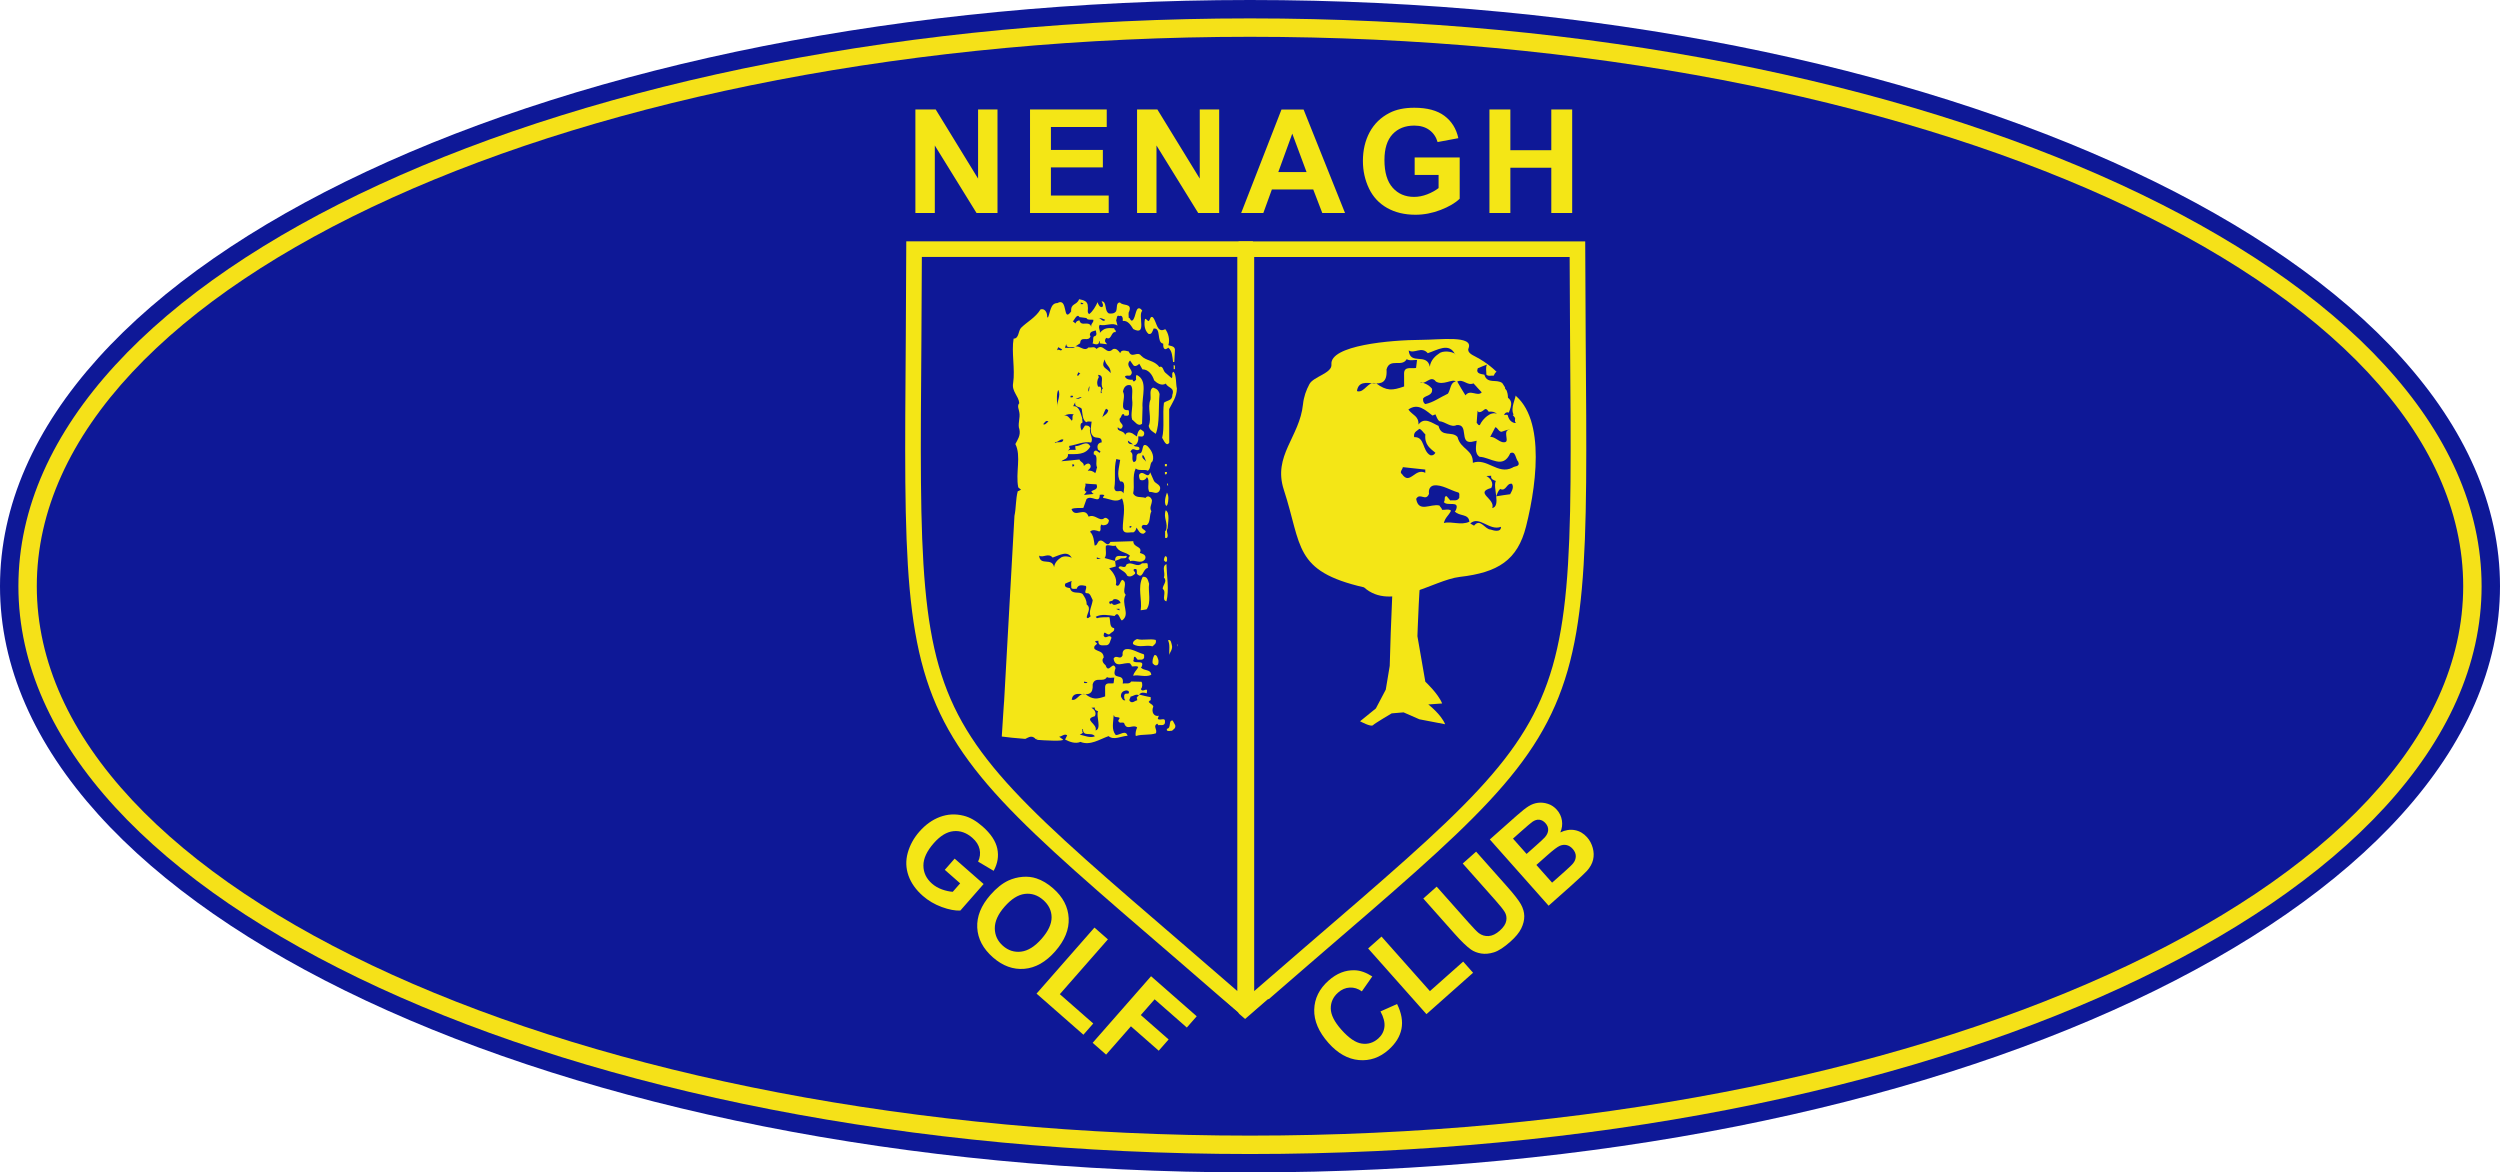
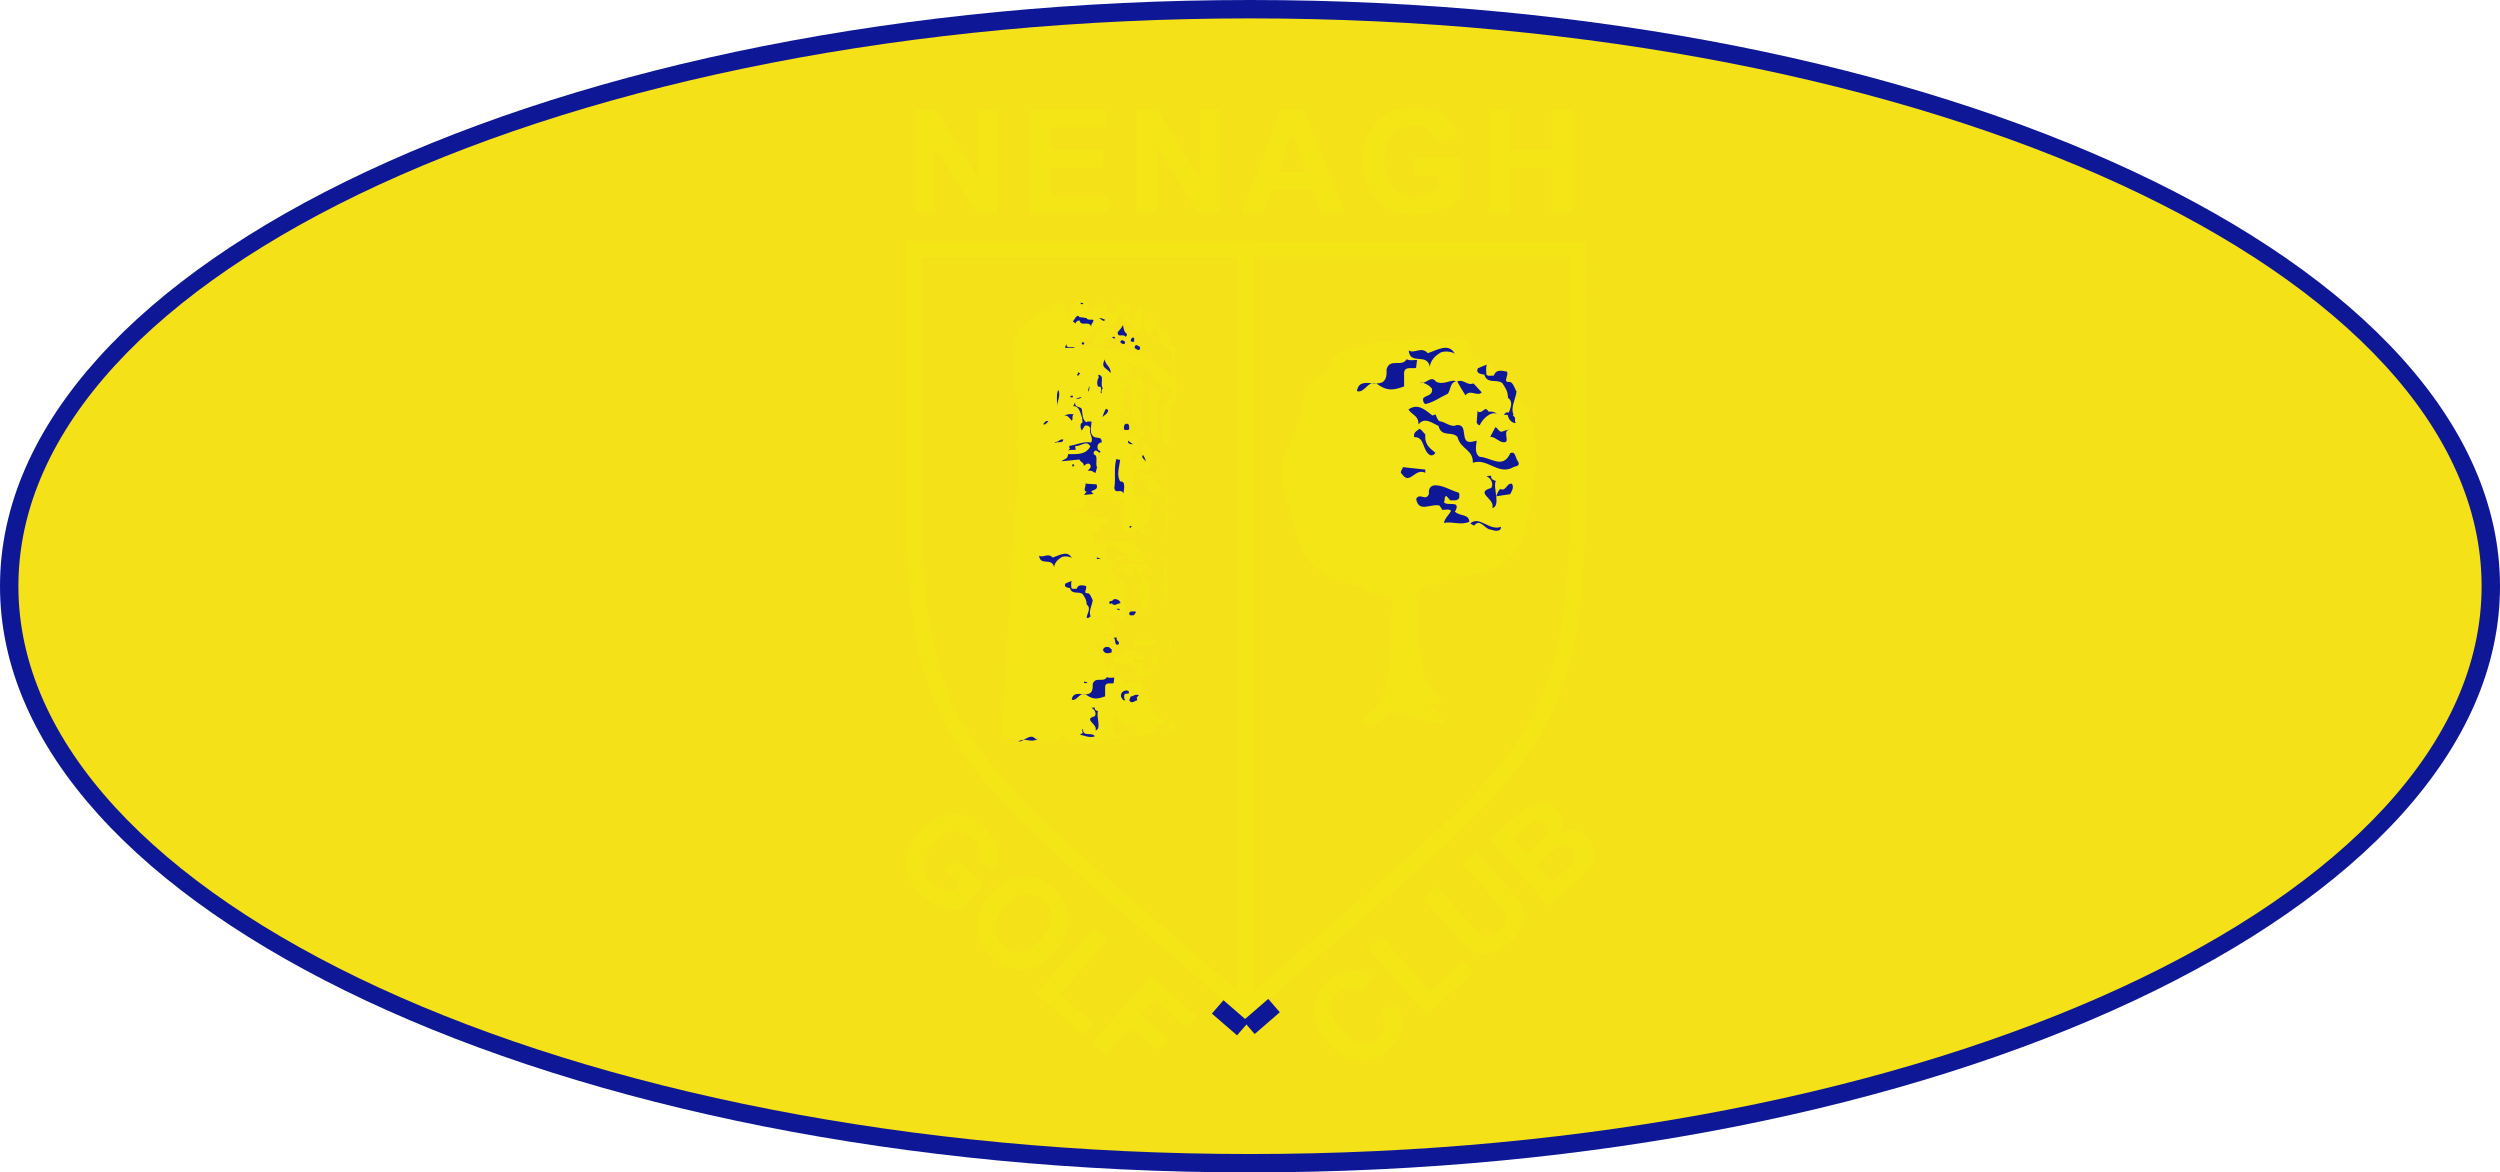
<svg xmlns="http://www.w3.org/2000/svg" version="1.1" id="Layer_1" x="0px" y="0px" width="539.054px" height="252.797px" viewBox="0 0 539.054 252.797" enable-background="new 0 0 539.054 252.797" xml:space="preserve">
  <path fill-rule="evenodd" clip-rule="evenodd" fill="#0E1897" d="M269.527,0C120.671,0,0,56.59,0,126.398  s120.671,126.398,269.527,126.398s269.527-56.59,269.527-126.398S418.383,0,269.527,0" />
  <path fill-rule="evenodd" clip-rule="evenodd" fill="#F5E118" d="M269.527,3.967c-146.665,0-265.56,54.815-265.56,122.432  c0,67.617,118.895,122.432,265.56,122.432s265.559-54.814,265.559-122.432C535.086,58.782,416.191,3.967,269.527,3.967" />
-   <path fill-rule="evenodd" clip-rule="evenodd" fill="#0E1897" d="M269.527,7.934C125.053,7.934,7.934,60.972,7.934,126.398  s117.119,118.465,261.593,118.465s261.592-53.038,261.592-118.465S414.001,7.934,269.527,7.934" />
  <path fill="none" stroke="#F4E616" stroke-width="3.369" stroke-miterlimit="22.926" d="M197.094,53.717h71.379  c0,54.55,0,109.101,0,163.65C190.485,149.514,196.817,163.879,197.094,53.717z" />
  <path fill="none" stroke="#F4E616" stroke-width="3.369" stroke-miterlimit="22.926" d="M340.125,53.731h-71.38  c0,54.55,0,109.101,0,163.65C346.733,149.528,340.401,163.894,340.125,53.731z" />
  <path fill-rule="evenodd" clip-rule="evenodd" fill="#F4E616" d="M234.557,66.152c0.118,0.507-0.24,1.294,0.302,1.565  c0.796-0.584,1.359-1.631,1.819-2.569c0.04,0.33,0.456,1.257,1.008,1.045c0.32-0.391-0.003-0.899-0.159-1.23  c1.236,0.061,0.509,2.046,1.58,2.629c0.619,0.052,1.172,0.037,1.543-0.484c0.294-0.653-0.058-1.905,0.843-1.892  c0.595,0.817,2.653,0.06,1.99,1.928c-0.256,0.325-0.087,0.917-0.111,1.375c0.399,0.004,0.312,0.833,0.839,0.555  c0.783-0.689,0.594-3.309,1.808-2.421c0.078,0.132,0.181,0.242,0.271,0.352c-1.014,0.99,1.125,5.544-1.932,3.947  c-0.556-0.835-1.139-1.89-2.271-1.749c0.075-0.568-0.082-1.334-0.725-1.058c-0.645-0.336-0.487,0.585-0.705,0.889  c0.104,0.395,0.209,0.79,0.3,1.185c-1.058-0.777-2.497,0.15-3.824-0.17c-0.436,0.544,0.185,1.252,0.007,1.733  c0.961-1.088,1.618-1.104,3.111-1.001c0.001,0.438,0.452,0.311,0.299,0.834c-1.005-0.207-0.856,1.854-1.991,1.232  c-0.244,0.217-0.346,0.501-0.268,0.831c0.129,0.198,0.272,0.375,0.414,0.551c-0.528-0.048-1.043-0.117-1.558-0.187  c0-0.175,0.024-0.46-0.169-0.506c0.081,1.032-0.95,0.696-1.414,0.495c0.32-0.459-0.097-1.605,0.561-1.556  c0.526-0.347,0.164-0.811,0.163-1.228c-0.501,0.171-1.3,0.163-1.296,1.021c0.052,0.067,0.104,0.133,0.155,0.2  c-0.406,1.426-2.15-0.216-2.247,1.544c-0.333,0.218-0.667,0.458-1.026,0.698c1.067-0.191,1.896,1.179,2.845,0.194  c0.76,0.137,1.145-0.322,1.726,0.34c1.5-1.46,2.039,1.525,3.552,0.022c0.668-0.215,1.134,0.291,1.548,0.884  c0.215-0.895,1.311-0.473,1.839-0.361c0.649,1.619,1.853-0.186,2.667,0.909c1.098,1.181,2.821,0.928,3.92,2.432  c0.796-0.367,0.825,0.806,1.264,1.198c0.477,0.413,0.929,0.804,1.406,1.217c0.359-0.324-0.17-1.106,0.395-1.386  c0.671,0.695,0.47,2.644,0.73,3.619c-0.046,1.841-0.957,3.013-1.672,4.426c0.007,2.429,0.014,4.836,0.021,7.244  c-0.64,1.004-1.197-0.574-1.533-1.049c0.546-2.089,0.049-5.125,0.389-7.559c0.603-0.523,1.838-0.396,1.809-1.696  c0.574-1.626-0.943-1.452-1.409-2.429c-0.898,0.564-1.93-0.109-2.511-0.696c-0.402-1.284-1.294-2.396-2.529-2.377  c-0.233-0.415-0.453-0.808-0.673-1.201c-0.385,0.348-1.04,0.825-1.415,0.126c-0.194-0.263-0.388-0.547-0.582-0.832  c-1.282,1.306,1.281,2.208,0.011,3.253c-0.386,0.065-0.824-0.133-1.119,0.195c0.298,0.721,1.199,0.722,1.7,0.701  c-0.051,0.131,0.065,0.24,0.13,0.327c0.245,0.131,0.373-0.196,0.578-0.327c0.012-0.371-0.106-0.786,0.125-1.047  c2.525,1.18,1.07,4.622,1.271,7.062c-0.035,1.155-0.07,2.31-0.104,3.465c-0.898,0.748-1.558-0.535-2.124-0.859  c-0.416-1.198,0.222-2.773-0.015-4.344c-0.093-1.025,0.275-2.467-0.293-3.078c-0.94-0.284-1.542,0.416-1.681,1.377  c0.79,1.332-1.091,4.158,1.146,3.974c0.245,0.173,0.079,0.589,0.157,0.873c-0.178,0.547-0.655,0.244-1.014,0.333  c0.05-0.153-0.053-0.24-0.117-0.327c-0.553-0.15-0.435,0.636-0.846,0.879c-0.369,1.118,1.264,1.238,0.304,2.229  c-0.295,0.09-0.553-0.04-0.734-0.323c-0.305,1.075,1.352,0.603,1.561,1.694c0.319-0.702,1.014-0.599,1.542-0.362  c0.322,0.237,0.67,0.453,1.005,0.689c0.088-0.589,0.266-1.333,0.817-1.555c0.31,0.346,0.94,0.363,0.711,1.193  c-0.255,0.655-0.86,0.225-1.258,0.359c0.169,0.74-0.174,1.877-0.983,1.929c0.349,0.499,1.298-0.057,1.275,0.815  c-0.782,0.707-1.365-0.727-1.965,0.545c0.876,0.47,0.057,1.506,0.702,2.24c1.143-0.277,0.085-1.529,1.112-1.89  c1.208,0.226,0.377-2.62,1.833-1.589c0.645,0.625,1.6,1.897,1.141,3.273c-0.692,0.488-0.291,1.505-1.009,2.059  c-0.798-0.402-1.927,0.137-2.636-0.485c-0.804,1.692-0.167,3.69-0.547,5.355c0.492,1.104,1.788,0.664,2.649,0.996  c0.46-0.64,1.181-0.262,1.401,0.495c-0.01,0.979-0.637,1.559-0.121,2.374c-0.485,0.903-0.159,2.354-0.966,2.961  c-0.398,0.118-0.9-0.283-1.129,0.375c0.002,0.807,1.621,0.767,0.429,1.494c-0.796,0.129-1.119-0.67-1.545-1.313  c-0.089,0.438-0.306,0.902-0.69,1.043c-0.81-0.111-2.091,0.489-2.263-0.796c-0.045-1.989,0.729-4.563-0.177-6.535  c-1.32,1.054-2.659,0.051-4.06-0.097c-0.104-0.261,0.153-0.376,0.268-0.51c-0.258-0.346-0.694-0.14-1.003-0.179  c0.008,2.151-1.773-0.055-2.848,0.933c-0.229,0.643-0.458,1.285-0.687,1.906c-0.834,0.084-1.798-0.095-2.555,0.252  c0.753,2.101,2.849-0.698,3.692,1.639c1.346-0.646,2.29,1.046,3.264,0.409c0.371-0.359,0.847-0.041,1.118,0.348  c-0.036,0.614-0.33,0.95-0.831,1.05c-0.244-0.016-0.564,0.189-0.694-0.137c-0.615,0.344,0.043,1.271-0.559,1.527  c-0.579-0.227-1.492-0.534-1.99,0.05c0.799,0.771,0.855,2.088,0.987,2.964c0.642,0.07,0.574-0.938,1.139-1.041  c0.885-0.309,1.521,1.691,2.273,0.269c1.644-0.044,3.299-0.088,4.93-0.153c0.005,1.462,2.057,0.991,1.42,2.535  c0.553,0.18,1.503,0.414,1.121,1.34c-0.933,1.205-2.079,0.018-3.246,0.446c-0.001-0.48-0.45-0.271-0.272-0.844  c0.089-0.111,0.179-0.224,0.269-0.335c-0.966-0.934-2.454-0.607-3.088-2.188c-0.795,0.263-1.645-0.35-2.118,0.058  c-0.125,0.903,0.239,1.967-0.272,2.618c0.745,0.197,1.503,0.416,2.261,0.634c-0.096-1.705,1.486-0.832,2.255-1.095  c0.128-0.069,0.193,0.038,0.283,0.123c-0.216,0.706-1.129,0.143-1.564,0.593c-0.333,0.119-0.654,0.26-0.974,0.379  c0.053,0.393,0.105,0.785,0.146,1.178c-0.475,0.146-0.949,0.293-1.423,0.395c0.773,0.787,1.817,2.154,1.438,3.59  c0.824,0.738,0.882-0.904,1.395-1.098c1.324,0.568-0.184,2.325,0.73,3.233c-1.123,1.921,1.13,4.261-0.815,5.54  c-0.488-0.199-0.7-2.182-1.581-0.966c-1.245-0.17-2.785-0.504-4.065,0.16c0.077,0.129,0.18,0.235,0.271,0.319  c0.794-0.295,1.808-0.16,2.667-0.237c0.298,0.821-0.082,2.217,1.022,2.368c0.182,0.781-0.562,0.812-0.855,1.22  c-0.677,0.62-1.337-1.129-1.396,0.432c0.478,0.9,1.19-0.511,1.694,0.432c-0.331,0.628-0.29,1.415-1.007,1.601  c-0.68-0.036-1.947,0.394-1.812-0.974c-0.243,0.098-0.564-0.086-0.73,0.229c0.142,0.125,0.283,0.229,0.438,0.354  c-0.165,0.424-0.819,0.453-0.56,1.189c0.682,0.606,1.912,0.418,1.994,1.841c-0.639,0.688,0.031,1.381,0.417,1.713  c0.635,1.965,1.559-1.169,2.129,0.577c-1.065,3.011,1.989,0.714,1.55,3.359c0.602-0.185,1.41,0.212,1.831-0.465  c0.743,0.027,1.486,0.033,2.229,0.061c0.22,0.403,0.222,1.188-0.148,1.556c0.375,0.983,1.638-0.782,1.271,0.936  c-0.641-0.162-1.116-0.312-1.665,0.263c0.77,0.177,1.578,0.417,2.513,0.563c0,0.217,0.001,0.456,0.002,0.674  c-0.218-0.054-0.294,0.233-0.447,0.351c0.373,0.48,0.757,0.416,1.015,0.989c-0.534,1.227,0.174,2.274,1.223,1.997  c-0.166,0.184-0.191,0.446-0.267,0.668c0.59,0.53,1.752-0.623,1.539,0.932c-0.28,0.667-0.947,0.294-1.369,0.449  c-0.103-0.103-0.206-0.228-0.308-0.352c-0.959,0.621,0.055,1.084-0.25,2.08c-1.355,0.474-2.958,0.135-4.339,0.588  c-0.181-0.513,0.047-1.312,0.275-1.85c-0.924-0.774-2.238,0.81-2.795-0.906c-0.283-0.355-0.845,0.093-1.115-0.265  c-0.385-0.283,0.075-0.572,0.151-0.861c-0.347-0.265-0.794-0.108-1.141-0.308c0.025-0.133-0.09-0.214-0.155-0.319  c-0.058,1.559-0.552,3.099,0.451,4.31c0.858,0.036,2.147-1.221,2.549,0.154c-1.357,0.037-2.954,1.053-4.097,0.07  c-1.957,0.688-3.975,2.107-6.065,1.244c-1.074,0.463-2.266,0.027-3.319-0.505c0.14-0.273,0.292-0.592,0.457-0.91  c-0.578-0.43-1.139,0.244-1.727,0.302c0.295,0.226,0.578,0.43,0.861,0.634c-0.202,0.719-12.815-0.548-13.238-0.677  c0,0,0.681-10.821,0.443-6.525l2.29-41.061c0.365-1.634,0.252-3.591,0.707-5.291c0.244-0.093,0.462-0.208,0.718-0.346  c-0.219-0.152-0.4-0.327-0.606-0.501c-0.619-3.129,0.688-6.774-0.623-9.341c0.483-0.939,1.173-1.857,0.871-3.19  c-0.429-0.976,0.232-2.515-0.017-3.648c-0.028-0.467-0.56-1.4-0.01-1.98c-0.149-1.602-1.671-2.513-1.32-4.361  c0.449-2.983-0.393-6.617,0.096-9.554c1.171,0.009,0.97-1.594,1.585-2.3c1.281-1.299,3.118-2.189,4.217-3.994  c0.9-0.298,1.471,0.639,1.437,1.59c0.051,0.067,0.104,0.134,0.155,0.202c0.536-1.145,0.527-3.159,2.034-3.16  c2.403-1.357,1.075,4.41,2.982,1.805c-0.111-1.854,1.205-1.262,1.714-2.643C233.508,64.707,234.603,64.833,234.557,66.152" />
  <path fill-rule="evenodd" clip-rule="evenodd" fill="#0E1897" d="M233.575,65.413c0.014,0.154-0.076,0.175-0.192,0.173  c-0.116-0.001-0.257-0.025-0.348-0.004c0-0.066,0-0.11,0-0.176c0-0.066-0.001-0.11-0.001-0.176c0.09,0.023,0.184,0.059,0.271,0.092  C233.398,65.356,233.485,65.389,233.575,65.413" />
  <path fill-rule="evenodd" clip-rule="evenodd" fill="#0E1897" d="M234.321,68.59c0,0.044,0,0.088,0,0.132  c0.194,0.156,0.439,0.192,0.683,0.206c0.258,0.014,0.515-0.016,0.734,0.008c0.079,0.331-0.084,0.541-0.229,0.745  c-0.15,0.211-0.282,0.437-0.19,0.812c-0.261-0.772-0.802-0.745-1.329-0.717c-0.528,0.027-1.042,0.077-1.239-0.696  c-0.334,0.041-0.771,0.212-0.834,0.674c-0.207-0.156-0.4-0.335-0.594-0.491c0.09,0.023,0.32-0.438,0.589-0.787  c0.269-0.35,0.577-0.588,0.836-0.101c0.271,0.025,0.529,0.062,0.786,0.098C233.807,68.508,234.063,68.543,234.321,68.59" />
  <path fill-rule="evenodd" clip-rule="evenodd" fill="#F4E616" d="M251.259,70.975c0.323,0.394,0.576,0.962,0.712,1.569  c0.137,0.61,0.158,1.281-0.046,1.887c0.542,0.221,1.571,0.163,1.406,1.245c-0.036,0.802-0.085,1.603-0.122,2.383  c-0.103,0-0.18-0.001-0.27-0.001c-0.079-0.629-0.138-1.212-0.262-1.735c-0.124-0.519-0.337-0.978-0.75-1.349  c-0.257,0.128-0.642,0.56-0.952,0.124c-0.181-0.218-0.157-0.674-0.158-1c-0.76-0.114-0.846-0.982-0.958-1.81  c-0.111-0.826-0.249-1.566-1.111-1.445c-0.255,0.585-0.408,1.367-1.116,1.143c-0.426-0.374-0.68-0.897-0.79-1.466  c-0.113-0.587-0.081-1.221,0.059-1.785c0.284,0.046,0.478,0.375,0.723,0.509c0.463-0.191,0.306-1.172,0.95-0.838  c0.478,0.549,0.678,1.448,1.011,2.076C249.899,71.076,250.333,71.444,251.259,70.975" />
  <path fill-rule="evenodd" clip-rule="evenodd" fill="#0E1897" d="M238.314,68.964c-0.218,0.326-0.482,0.225-0.734,0.036  c-0.252-0.189-0.491-0.444-0.684-0.381c0.244-0.063,0.486-0.028,0.721,0.052C237.847,68.75,238.082,68.874,238.314,68.964" />
  <path fill-rule="evenodd" clip-rule="evenodd" fill="#0E1897" d="M242.959,71.965c0.117,0.307-0.101,0.501-0.268,0.697  c-0.194-0.438-0.632-0.355-1.031-0.336c-0.399,0.018-0.708-0.05-0.646-0.728c0.231-0.261,0.458-0.502,0.641-0.738  c0.189-0.242,0.346-0.5,0.474-0.782c0.091,0.372,0.141,0.746,0.235,1.051C242.465,71.459,242.636,71.744,242.959,71.965" />
  <path fill-rule="evenodd" clip-rule="evenodd" fill="#0E1897" d="M240.426,72.841c0,0.043,0,0.087,0,0.131  c-0.103,0-0.242,0.01-0.36-0.024c-0.114-0.033-0.207-0.111-0.194-0.308c0.09,0.022,0.206,0.001,0.309,0.002  C240.297,72.643,240.387,72.665,240.426,72.841" />
  <path fill-rule="evenodd" clip-rule="evenodd" fill="#0E1897" d="M244.548,73.681c-0.116-0.023-0.244,0.01-0.373,0.019  c-0.143,0.01-0.257-0.024-0.335-0.177c-0.04-0.219,0.032-0.442,0.178-0.588c0.136-0.136,0.347-0.194,0.527-0.083  c0,0.131,0.001,0.262,0.001,0.415C244.547,73.397,244.547,73.528,244.548,73.681" />
  <path fill-rule="evenodd" clip-rule="evenodd" fill="#0E1897" d="M242.567,74.016c-0.167,0.217-0.332,0.209-0.515,0.127  c-0.165-0.074-0.335-0.199-0.464-0.288c-0.052-0.197,0.064-0.369,0.23-0.458c0.155-0.083,0.36-0.063,0.477,0.135  c0.116-0.043,0.195,0.023,0.245,0.133C242.58,73.753,242.592,73.907,242.567,74.016" />
  <path fill-rule="evenodd" clip-rule="evenodd" fill="#0E1897" d="M233.789,73.975c0,0.11-0.012,0.176-0.051,0.22  c-0.039,0.043-0.077,0.087-0.115,0.109c-0.116,0.065-0.184,0.013-0.245-0.068c-0.056-0.075-0.104-0.199-0.168-0.266  c0.051-0.11,0.153-0.175,0.27-0.174C233.595,73.798,233.711,73.864,233.789,73.975" />
  <path fill-rule="evenodd" clip-rule="evenodd" fill="#0E1897" d="M231.772,74.864c-0.321,0.152-0.682,0.172-1.042,0.17  c-0.36-0.002-0.734-0.049-1.107-0.051c0.051-0.132,0.098-0.261,0.14-0.396c0.047-0.151,0.089-0.286,0.14-0.418  c0.041,0.618,0.415,0.72,0.827,0.711C231.141,74.871,231.591,74.753,231.772,74.864" />
  <path fill-rule="evenodd" clip-rule="evenodd" fill="#0E1897" d="M245.687,75.434c-0.219,0.064-0.399,0.02-0.554-0.069  c-0.155-0.088-0.297-0.22-0.452-0.308c-0.013-0.174-0.01-0.31,0.038-0.415c0.042-0.092,0.128-0.173,0.256-0.26  c0.181,0.088,0.492,0.175,0.683,0.31C245.841,74.821,245.93,75.043,245.687,75.434" />
-   <path fill-rule="evenodd" clip-rule="evenodd" fill="#0E1897" d="M229.033,75.354c-0.192,0.264-0.363,0.207-0.54,0.129  c-0.184-0.08-0.361-0.157-0.592,0.063c0.038-0.11,0.083-0.224,0.127-0.331c0.057-0.136,0.102-0.242,0.153-0.353  c0.142,0.089,0.284,0.157,0.426,0.246C228.749,75.198,228.891,75.288,229.033,75.354" />
  <path fill-rule="evenodd" clip-rule="evenodd" fill="#0E1897" d="M239.488,80.457c-0.465-0.615-1.014-0.885-1.342-1.231  c-0.318-0.335-0.402-0.769,0.045-1.732c0.118,0.681,0.441,1.055,0.739,1.428S239.486,79.69,239.488,80.457" />
  <path fill-rule="evenodd" clip-rule="evenodd" fill="#F4E616" d="M253.341,79.099c0,0.086,0,0.152,0,0.238  c0,0.086,0.001,0.173,0.001,0.26c-0.052,0-0.09,0-0.142-0.001c-0.051,0-0.103,0-0.129,0c0-0.152,0-0.282-0.001-0.434  s-0.001-0.282-0.001-0.433c0.064-0.022,0.145,0.007,0.206,0.087C253.333,78.89,253.38,78.99,253.341,79.099" />
  <path fill-rule="evenodd" clip-rule="evenodd" fill="#0E1897" d="M236.912,79.419c-0.064,0.088-0.133,0.16-0.192,0.241  c-0.069,0.095-0.141,0.154-0.218,0.241c0.077-0.087,0.149-0.146,0.218-0.241C236.778,79.579,236.848,79.507,236.912,79.419" />
  <path fill-rule="evenodd" clip-rule="evenodd" fill="#0E1897" d="M232.953,80.597c-0.206,0-0.265,0.134-0.333,0.263  c-0.059,0.113-0.153,0.198-0.398,0.088c0.064-0.11,0.106-0.224,0.153-0.353c0.042-0.114,0.102-0.22,0.153-0.33  c0.064,0.044,0.145,0.106,0.207,0.154C232.814,80.483,232.876,80.531,232.953,80.597" />
  <path fill-rule="evenodd" clip-rule="evenodd" fill="#0E1897" d="M237.802,83.744c-0.256,0.22-0.345,0.527-0.292,0.878  c0.039,0.043,0.091,0.087,0.142,0.131c-0.103,0-0.206,0-0.296,0c-0.052-0.286,0.022-0.505,0.062-0.725  c0.036-0.198,0.037-0.395-0.183-0.658c-0.155,0-0.309,0-0.463,0c-0.156-0.351-0.215-0.68-0.184-1.032  c0.031-0.351,0.139-0.681,0.343-1.031c-0.052-0.154-0.117-0.33-0.168-0.483c0.797,0.045,0.876,0.55,0.84,1.121  C237.566,82.537,237.428,83.261,237.802,83.744" />
  <path fill-rule="evenodd" clip-rule="evenodd" fill="#0E1897" d="M230.961,81.145c0.103,0,0.193,0,0.283,0c0.09,0,0.18,0,0.283,0  c-0.103,0-0.193,0-0.283,0C231.154,81.145,231.064,81.145,230.961,81.145" />
  <path fill-rule="evenodd" clip-rule="evenodd" fill="#0E1897" d="M240.192,82.866c0.026,0.197,0.047,0.395,0.066,0.591  c0.02,0.198,0.053,0.416,0.08,0.613c-0.026-0.197-0.06-0.415-0.08-0.613C240.239,83.261,240.218,83.063,240.192,82.866" />
  <path fill-rule="evenodd" clip-rule="evenodd" fill="#0E1897" d="M234.795,84.427c-0.142-0.088-0.162-0.309-0.118-0.55  c0.044-0.243,0.152-0.483,0.268-0.638c-0.025,0.198-0.05,0.396-0.075,0.594S234.82,84.229,234.795,84.427" />
  <path fill-rule="evenodd" clip-rule="evenodd" fill="#F4E616" d="M250.026,84.954c-0.137,1.412-0.12,3.02-0.18,4.542  c-0.06,1.521-0.184,2.957-0.644,4.047c-0.322-0.258-0.644-0.43-0.915-0.667c-0.271-0.237-0.49-0.519-0.607-1.04  c0.383-0.895,0.29-1.852,0.197-2.831s-0.186-1.958,0.197-2.852c0.062-0.457-0.022-1.001-0.005-1.479  c0.018-0.5,0.139-0.914,0.55-1.11c0.334,0.13,0.638,0.229,0.876,0.434C249.736,84.206,249.909,84.498,250.026,84.954" />
  <path fill-rule="evenodd" clip-rule="evenodd" fill="#0E1897" d="M227.954,87.794c0.038-0.111-0.042-0.862-0.059-1.68  c-0.016-0.818,0.032-1.68,0.326-2.034c0.273,0.663,0.191,1.261,0.046,1.856C228.122,86.535,227.912,87.131,227.954,87.794" />
  <path fill-rule="evenodd" clip-rule="evenodd" fill="#0E1897" d="M231.391,85.488c-0.051,0.133-0.139,0.188-0.243,0.199  c-0.115,0.012-0.232-0.021-0.322-0.021c0-0.044,0-0.11,0-0.154c0-0.066,0-0.11-0.001-0.154c0.09,0,0.205-0.033,0.322-0.045  C231.248,85.302,231.339,85.356,231.391,85.488" />
  <path fill-rule="evenodd" clip-rule="evenodd" fill="#0E1897" d="M233.244,85.683c-0.141,0.044-0.359,0.179-0.59,0.266  c-0.244,0.091-0.488,0.111-0.683-0.108c0.245,0.109,0.446,0.012,0.643-0.09C232.802,85.653,232.999,85.574,233.244,85.683" />
  <path fill-rule="evenodd" clip-rule="evenodd" fill="#0E1897" d="M233.241,88.149c0.197,1.012,0.086,2.399,1.002,2.9  c0.269-0.287,0.745-0.114,1.131-0.139c-0.086,0.945-0.467,2.399,0.282,3.097c0.556,0.72,1.992-0.126,1.882,1.388  c-0.501,0.027-1.091,0.428-0.843,1.392c0.066,0.482,0.914,0.297,0.415,0.852c-0.386-0.149-0.71-0.761-1.132-0.338  c-0.256,0.178-0.101,0.484-0.139,0.683c1.093,0.185,0.239,1.975,0.717,2.781c-0.178,0.419-0.177,0.903-0.406,1.257  c-0.464-0.433-0.979-0.623-1.596-0.526c0.115-0.288,0.833-0.562,0.561-1.217c-0.337-0.655-1.029-0.184-1.413,0.195  c0.023-0.793-0.684-0.762-0.957-1.397c-0.643,0.074-1.296,0.137-1.953,0.201c-0.642,0.062-1.285,0.127-1.927,0.179  c0.384-0.424,1.515-0.438,1.42-1.541c0.899-0.011,1.853,0.055,2.698-0.12c0.85-0.175,1.604-0.59,2.115-1.52  c-0.389-0.788-0.954-0.76-1.545-0.556c-0.59,0.204-1.193,0.563-1.682,0.414c0.04,0.242-0.113,0.596,0.131,0.704  c-0.088,0.42-1.453-0.183-1.849,0.527c0.179-0.223,0.371-0.467,0.562-0.712c-0.18-0.086-0.168-0.329-0.169-0.506  c0.809-0.118,1.59-0.377,2.375-0.575c0.769-0.193,1.542-0.301,2.339-0.155c0.601-0.995-0.534-1.864-0.179-3.12  c-0.247-0.548-0.658-0.567-1.134-0.542c-0.23,0.354-0.46,0.708-0.69,1.062c-0.219-0.241-0.429-1.076-0.134-1.562  c0.527-0.004,0.151-0.706,0.24-1.036c-0.429-1.143-0.603-2.728-1.965-2.635c0.141-0.265,0.281-0.552,0.434-0.839  C231.671,87.957,232.814,87.556,233.241,88.149" />
  <path fill-rule="evenodd" clip-rule="evenodd" fill="#0E1897" d="M238.952,88.434c-0.05,0.417-0.255,0.68-0.511,0.901  s-0.564,0.398-0.769,0.662c0.115-0.264,0.229-0.638,0.37-0.989c0.14-0.352,0.293-0.703,0.459-0.879  c0.077,0.044,0.146,0.08,0.219,0.131C238.802,88.317,238.874,88.368,238.952,88.434" />
  <path fill-rule="evenodd" clip-rule="evenodd" fill="#0E1897" d="M231.561,89.346c-0.283,0.112-0.307,0.376-0.306,0.641  c0.001,0.265,0.028,0.551-0.151,0.729c-0.245-0.263-0.483-0.608-0.749-0.834c-0.276-0.235-0.567-0.373-0.965-0.193  c0.359-0.223,0.68-0.335,1.027-0.381C230.764,89.262,231.124,89.282,231.561,89.346" />
  <path fill-rule="evenodd" clip-rule="evenodd" fill="#0E1897" d="M226.077,90.967c-0.167,0.001-0.331,0.188-0.512,0.357  c-0.178,0.166-0.372,0.291-0.63,0.137c0.103-0.111,0.276-0.386,0.486-0.557C225.621,90.741,225.857,90.681,226.077,90.967" />
  <path fill-rule="evenodd" clip-rule="evenodd" fill="#0E1897" d="M243.479,92.542c-0.128,0.154-0.295,0.177-0.475,0.178  c-0.18,0.001-0.373-0.019-0.527,0.004c-0.142-0.239-0.172-0.568-0.093-0.874c0.073-0.286,0.255-0.504,0.538-0.484  c0.309-0.002,0.444,0.13,0.502,0.346C243.484,91.932,243.478,92.236,243.479,92.542" />
  <path fill-rule="evenodd" clip-rule="evenodd" fill="#0E1897" d="M229.282,94.769c-0.037,0.464-0.345,0.556-0.692,0.581  c-0.36,0.025-0.771-0.037-1.015,0.12c-0.052-0.066-0.104-0.132-0.168-0.176c0.386,0.085,0.653-0.097,0.937-0.274  C228.638,94.838,228.909,94.662,229.282,94.769" />
  <path fill-rule="evenodd" clip-rule="evenodd" fill="#0E1897" d="M244.326,95.81c0-0.044-0.295,0.003-0.591-0.06  s-0.579-0.257-0.529-0.738c0.193,0.129,0.369,0.266,0.567,0.41C243.96,95.559,244.146,95.68,244.326,95.81" />
  <path fill-rule="evenodd" clip-rule="evenodd" fill="#0E1897" d="M247.14,99.592c-0.117-0.26-0.416-0.448-0.632-0.689  c-0.21-0.233-0.323-0.497-0.08-0.827c0.155,0.172,0.295,0.411,0.4,0.67C246.943,99.029,247.049,99.31,247.14,99.592" />
  <path fill-rule="evenodd" clip-rule="evenodd" fill="#0E1897" d="M241.535,99.163c-0.1,0.811-0.314,1.645-0.39,2.434  c-0.073,0.767-0.021,1.532,0.406,2.225c0.629-0.098,0.823,0.358,0.851,0.926c0.027,0.546-0.124,1.249-0.162,1.643  c-0.284-0.607-0.694-0.523-1.093-0.483c-0.397,0.04-0.745,0.036-0.876-0.685c0.176-1.076,0.14-2.126,0.13-3.155  s0.019-2.037,0.297-3.091c0.129,0.042,0.268,0.073,0.412,0.104C241.251,99.111,241.394,99.143,241.535,99.163" />
  <path fill-rule="evenodd" clip-rule="evenodd" fill="#0E1897" d="M231.607,100.501c-0.077-0.021-0.139,0.005-0.18,0.047  c-0.049,0.048-0.077,0.111-0.115,0.134c-0.026-0.088-0.052-0.176-0.078-0.264c-0.026-0.088-0.052-0.176-0.079-0.264  c0.077-0.001,0.154-0.002,0.219-0.003c0.077,0,0.154-0.002,0.231-0.003c0,0.066,0,0.11,0,0.176S231.606,100.435,231.607,100.501" />
  <path fill-rule="evenodd" clip-rule="evenodd" fill="#F4E616" d="M251.602,100.531c-0.077,0.001-0.142,0.002-0.218,0.003  c-0.064,0-0.129,0.001-0.206,0.002c0-0.086,0-0.152,0-0.238c0-0.065,0-0.152,0-0.239c0.077-0.001,0.141-0.002,0.205-0.002  c0.077-0.001,0.142-0.002,0.219-0.003c0,0.087,0,0.173,0,0.239C251.602,100.38,251.602,100.445,251.602,100.531" />
  <path fill-rule="evenodd" clip-rule="evenodd" fill="#F4E616" d="M248.823,103.702c0.155,0.323,0.641,0.542,0.966,0.831  c0.345,0.308,0.542,0.729,0.159,1.388c-0.307,0.375-0.643,0.392-1.001,0.323c-0.362-0.07-0.733-0.226-1.092-0.154  c-0.323-0.429-0.272-1.062-0.236-1.65c0.037-0.61,0.06-1.22-0.327-1.562c-0.166,0.351-0.437,0.563-0.704,0.643  c-0.272,0.081-0.565,0.052-0.81-0.118c-0.091-0.26-0.188-0.563-0.183-0.804c0.006-0.262,0.102-0.481,0.448-0.595  c0.372-0.115,0.758,0.207,1.093,0.375c0.334,0.169,0.643,0.186,0.872-0.536c0.13,0.303,0.259,0.627,0.401,0.93  C248.551,103.076,248.681,103.399,248.823,103.702" />
  <path fill-rule="evenodd" clip-rule="evenodd" fill="#F4E616" d="M251.619,101.768c0,0.065,0.009,0.172-0.012,0.282  c-0.017,0.086-0.051,0.174-0.153,0.22c-0.039,0-0.09,0.001-0.129,0.001c-0.051,0.001-0.09,0.001-0.141,0.002  c0-0.087,0-0.174-0.001-0.239c0-0.087,0-0.174,0-0.26c0.077-0.001,0.142-0.002,0.218-0.003  C251.464,101.771,251.542,101.77,251.619,101.768" />
  <path fill-rule="evenodd" clip-rule="evenodd" fill="#0E1897" d="M236.44,104.432c0.234,0.633,0.041,0.897-0.252,1.081  c-0.284,0.178-0.68,0.232-0.885,0.477c0.167,0.194,0.323,0.521,0.58,0.517c-0.359,0.028-0.719,0.079-1.079,0.107  c-0.347,0.028-0.706,0.057-1.066,0.108c0.089-0.134,0.188-0.249,0.281-0.357c0.099-0.115,0.192-0.245,0.281-0.357  c-0.476-0.08-0.47-0.389-0.388-0.741c0.083-0.355,0.254-0.73,0.086-0.992c0.411,0.037,0.822,0.064,1.221,0.09  C235.63,104.391,236.042,104.417,236.44,104.432" />
  <path fill-rule="evenodd" clip-rule="evenodd" fill="#F4E616" d="M251.896,104.649c-0.051,0-0.09,0.001-0.141,0.002  s-0.09,0.001-0.128,0.002c0.013-0.087,0.028-0.173,0.05-0.24c0.029-0.085,0.038-0.152,0.064-0.218  c0.09-0.001,0.096,0.064,0.09,0.129C251.824,104.413,251.819,104.542,251.896,104.649" />
  <path fill-rule="evenodd" clip-rule="evenodd" fill="#F4E616" d="M251.754,108.753c-0.09,0.131-0.179,0.242-0.282,0.374  c-0.296-0.363-0.311-0.927-0.235-1.471c0.075-0.544,0.267-1.09,0.381-1.44c0.219,0.343,0.31,0.775,0.312,1.253  C251.932,107.903,251.843,108.382,251.754,108.753" />
  <path fill-rule="evenodd" clip-rule="evenodd" fill="#F4E616" d="M251.769,113.917c-0.23,0.353-0.152,0.676-0.074,1.021  c0.079,0.345,0.169,0.689-0.061,1.043c-0.064,0.002-0.129,0.003-0.193,0.005c-0.077,0.002-0.154,0.004-0.218,0.006  c0-0.261-0.001-0.521-0.002-0.781c0-0.239-0.001-0.5-0.002-0.76c0.051-0.001,0.103-0.003,0.154-0.004  c0.306-0.811,0.156-1.503-0.006-2.214c-0.163-0.714-0.312-1.403-0.006-2.214c0.476,0.294,0.587,0.964,0.583,1.724  C251.938,112.502,251.806,113.33,251.769,113.917" />
  <path fill-rule="evenodd" clip-rule="evenodd" fill="#0E1897" d="M243.961,113.432c0.013,0.088-0.004,0.151-0.025,0.197  c-0.029,0.064-0.063,0.089-0.102,0.134c-0.039,0.001-0.09,0.002-0.129,0.003c-0.051,0.002-0.09,0.002-0.141,0.004  c0-0.065,0-0.109,0-0.153c0-0.065,0-0.109,0-0.175c0.064-0.001,0.141-0.003,0.205-0.004  C243.833,113.436,243.896,113.434,243.961,113.432" />
  <path fill-rule="evenodd" clip-rule="evenodd" fill="#0E1897" d="M236.502,120.53c0-0.066,0-0.132,0-0.176c0-0.065,0-0.132,0-0.176  c0.154,0.04,0.292,0.111,0.437,0.163c0.138,0.05,0.283,0.102,0.437,0.163c-0.154,0.004-0.295,0.009-0.436,0.013  S236.656,120.525,236.502,120.53" />
  <path fill-rule="evenodd" clip-rule="evenodd" fill="#F4E616" d="M251.646,120.277c-0.025,0.153,0.001,0.326,0.001,0.478  c0.001,0.152-0.024,0.283-0.14,0.352c-0.128,0.091-0.21,0.04-0.295-0.034c-0.083-0.073-0.167-0.19-0.257-0.274  c0.025-0.196,0.084-0.549,0.203-0.744C251.281,119.852,251.453,119.828,251.646,120.277" />
  <path fill-rule="evenodd" clip-rule="evenodd" fill="#F4E616" d="M247.338,121.43c0.257,0.274,0.092,0.672,0.17,1.018  c-0.603,0.128-0.853,0.793-1.125,1.234c-0.277,0.448-0.562,0.716-1.257,0.041c-0.027-0.37,0.087-0.788-0.145-1.043  c-0.18,0.07-0.437-0.117-0.552,0.191c0.002,0.48,0.438,0.292,0.298,0.864c-0.256,0.204-0.535,0.422-0.82,0.507  c-0.292,0.087-0.59,0.085-0.873-0.125c-0.155-0.389-0.461-0.688-0.824-0.935c-0.345-0.234-0.733-0.458-1.029-0.733  c0.165-0.465,0.51-0.334,0.859-0.245c0.345,0.087,0.694,0.131,0.82-0.463c0.602-0.434,1.167-0.232,1.72-0.053  c0.552,0.18,1.092,0.315,1.655-0.226C246.606,121.452,246.978,121.44,247.338,121.43" />
  <path fill-rule="evenodd" clip-rule="evenodd" fill="#F4E616" d="M251.509,121.628c0.029,1.214,0.181,2.599,0.255,3.963  c0.075,1.386,0.06,2.797-0.245,4.066c-0.59-0.13-0.566-0.632-0.504-1.176c0.063-0.547,0.177-1.156-0.312-1.509  c-0.001-0.434,0.267-0.834,0.433-1.23s0.242-0.789-0.17-1.21c0.178-0.527,0.048-1.131-0.005-1.65S250.958,121.905,251.509,121.628" />
  <path fill-rule="evenodd" clip-rule="evenodd" fill="#F4E616" d="M247.775,125.879c-0.138,0.854,0.012,1.85,0.035,2.851  c0.022,0.978-0.045,1.917-0.582,2.655c-0.206,0.03-0.423,0.082-0.628,0.111c-0.205,0.03-0.423,0.061-0.641,0.091  c0.176-1.162-0.001-2.376-0.089-3.594c-0.087-1.219-0.072-2.461,0.527-3.615c0.462-0.059,0.741,0.088,0.925,0.34  C247.525,124.997,247.632,125.404,247.775,125.879" />
  <path fill-rule="evenodd" clip-rule="evenodd" fill="#0E1897" d="M231.169,120.455c0.012-0.177-0.375-0.352-0.849-0.435  c-0.477-0.083-1.052-0.073-1.462,0.141c-0.32,0.211-0.717,0.499-1.01,0.856c-0.307,0.375-0.522,0.819-0.559,1.287  c-0.21-1.081-0.966-1.153-1.699-1.205c-0.731-0.052-1.438-0.127-1.533-1.303c0.412,0.297,0.899,0.125,1.412,0.018  c0.5-0.105,1.025-0.147,1.503,0.413c0.692-0.225,1.524-0.651,2.293-0.79C230.022,119.301,230.716,119.475,231.169,120.455" />
  <path fill-rule="evenodd" clip-rule="evenodd" fill="#0E1897" d="M241.618,130.048c-0.295,0.012-0.667,0.222-1,0.322  c-0.333,0.1-0.641,0.112-0.835-0.254c-0.115,0.005-0.346-0.053-0.41,0.213c-0.335-0.514-0.207-0.627,0.023-0.681  c0.218-0.051,0.564-0.064,0.678-0.396c0.32-0.121,0.666-0.066,0.95,0.074C241.32,129.472,241.553,129.723,241.618,130.048" />
  <path fill-rule="evenodd" clip-rule="evenodd" fill="#0E1897" d="M241.38,131.61c-0.128-0.038-0.245-0.097-0.373-0.16  c-0.117-0.059-0.244-0.101-0.36-0.162c0.115-0.004,0.244-0.009,0.359-0.014c0.128-0.005,0.243-0.009,0.372-0.014  c0,0.065,0,0.109,0,0.175C241.379,131.501,241.38,131.567,241.38,131.61" />
  <path fill-rule="evenodd" clip-rule="evenodd" fill="#0E1897" d="M231.104,125.264c-0.242,0.431-0.085,1.045-0.096,1.532  c0.271,0.299,0.732,0.126,1.142,0.153c0.177-0.537,0.523-0.717,0.895-0.743c0.386-0.025,0.796,0.08,1.104,0.134  c0.323,0.584-0.673,1.618,0.302,1.578c0.602-0.09,0.863,0.959,1.16,1.477c-0.075,0.599-0.312,1.229-0.467,1.808  c-0.161,0.604-0.239,1.18,0.02,1.698c-0.282,0.079-0.574,0.666-0.846,0.215c-0.001-0.331,0.273-0.831,0.405-1.343  c0.133-0.516,0.137-1.022-0.417-1.44c-0.002-0.464-0.097-0.861-0.261-1.226c-0.159-0.352-0.388-0.669-0.607-1.014  c-0.424-0.337-1.001-0.291-1.527-0.337c-0.513-0.045-1.001-0.203-1.21-0.947c-0.462-0.115-1.36-0.124-1.005-0.98  C230.168,125.633,230.655,125.414,231.104,125.264" />
  <path fill-rule="evenodd" clip-rule="evenodd" fill="#0E1897" d="M244.856,131.826c0.078,0.193,0.012,0.347-0.101,0.483  c-0.091,0.111-0.23,0.228-0.293,0.361c-0.18-0.037-0.384,0.026-0.577,0.022c-0.167-0.004-0.321-0.053-0.412-0.312  c0.024-0.416,0.255-0.523,0.511-0.544C244.267,131.815,244.6,131.88,244.856,131.826" />
  <path fill-rule="evenodd" clip-rule="evenodd" fill="#0E1897" d="M240.824,137.477c-0.191,0.381,0.045,0.584,0.233,0.778  c0.198,0.205,0.36,0.399,0.041,0.765c-0.487,0.043-0.573-0.239-0.617-0.564c-0.048-0.349-0.054-0.742-0.375-0.947  c0.115-0.005,0.231-0.01,0.359-0.016C240.58,137.487,240.708,137.481,240.824,137.477" />
  <path fill-rule="evenodd" clip-rule="evenodd" fill="#F4E616" d="M249.21,137.984c0.091,0.409,0.014,0.651-0.125,0.832  c-0.154,0.201-0.371,0.365-0.588,0.548c-0.718-0.207-1.424-0.099-2.115-0.057c-0.706,0.043-1.397,0.019-2.066-0.432  c-0.091-0.279,0.042-0.519,0.242-0.709c0.184-0.176,0.435-0.303,0.614-0.376c0.629,0.19,1.334,0.138,2.014,0.108  C247.877,137.868,248.582,137.816,249.21,137.984" />
  <path fill-rule="evenodd" clip-rule="evenodd" fill="#F4E616" d="M252.662,139.026c0.155,0.491,0.032,0.882-0.125,1.241  c-0.162,0.371-0.37,0.668-0.42,0.974c-0.027-0.541,0.022-1.107,0.021-1.671c-0.001-0.564-0.067-1.061-0.287-1.506  c0.295-0.144,0.493-0.003,0.604,0.233C252.563,138.529,252.61,138.833,252.662,139.026" />
  <path fill-rule="evenodd" clip-rule="evenodd" fill="#0E1897" d="M239.705,140.089c0,0.109,0.001,0.197,0.001,0.284  c0,0.088,0,0.197,0.001,0.285c-0.32,0.124-0.717,0.23-1.076,0.181c-0.359-0.05-0.654-0.233-0.784-0.667  c0.012-0.329,0.241-0.559,0.536-0.638c0.294-0.079,0.641-0.051,0.872,0.093c0.052,0.129,0.169,0.187,0.27,0.251  C239.616,139.937,239.704,140.001,239.705,140.089" />
  <path fill-rule="evenodd" clip-rule="evenodd" fill="#F4E616" d="M253.907,139.447c-0.025-0.064-0.045-0.151-0.064-0.236  c-0.02-0.087-0.039-0.149-0.065-0.234c0.026-0.001,0.039-0.003,0.064-0.004c0.013,0,0.038-0.001,0.063-0.002  c0,0.086,0.001,0.151,0.001,0.237C253.907,139.295,253.907,139.382,253.907,139.447" />
  <path fill-rule="evenodd" clip-rule="evenodd" fill="#F4E616" d="M246.541,141.043c0.27,0.119,0.117,0.519,0.156,0.8  c-0.318,0.604-0.896,0.325-1.383,0.413c-0.167-0.209-0.36-0.44-0.553-0.649c-0.487-0.043-0.139,0.64-0.433,0.894  c0.502,0.739,2.537-0.36,1.825,1.286c-0.051,0.047-0.103,0.093-0.153,0.139c0.334,0.397,0.872,0.482,1.322,0.61  c0.461,0.132,0.86,0.328,0.913,0.979c-0.653,0.294-1.32,0.271-1.973,0.208c-0.668-0.066-1.321-0.175-1.923-0.014  c0.102-0.42,0.271-0.698,0.471-0.962c0.195-0.258,0.434-0.522,0.625-0.925c-0.347-0.311-0.897-0.087-1.385-0.13  c-0.001-0.262-0.296-0.444-0.387-0.658c-0.693-0.164-1.486,0.136-2.166,0.19c-0.653,0.053-1.205-0.117-1.389-1.204  c0.573-1.034,1.463,0.479,1.958-0.77c-0.105-0.738,0.201-1.168,0.713-1.278c0.641-0.095,1.267,0.105,1.899,0.351  C245.305,140.564,245.925,140.876,246.541,141.043" />
  <path fill-rule="evenodd" clip-rule="evenodd" fill="#F4E616" d="M249.788,142.371c0,0.218,0.021,0.433-0.011,0.609  c-0.031,0.174-0.102,0.331-0.281,0.448c-0.269,0.078-0.444,0.035-0.59-0.059c-0.137-0.088-0.244-0.228-0.386-0.373  c-0.026-0.238-0.018-0.566,0.049-0.873c0.072-0.33,0.203-0.64,0.369-0.887c0.282-0.035,0.45,0.131,0.578,0.386  C249.633,141.856,249.71,142.158,249.788,142.371" />
  <path fill-rule="evenodd" clip-rule="evenodd" fill="#0E1897" d="M240.265,146.107c-0.05,0.397-0.1,0.815-0.149,1.213  c-0.627,0.164-1.757-0.306-1.83,0.773c0.001,0.329,0.002,0.68,0.004,1.03c0.001,0.352,0.002,0.68,0.003,1.031  c-0.896,0.311-1.574,0.501-2.214,0.447c-0.641-0.054-1.27-0.329-2.028-0.905c-0.654-0.252-1.091,0.143-1.51,0.521  c-0.437,0.395-0.842,0.839-1.458,0.651c0.225-1.512,1.43-1.267,2.532-1.192s2.127-0.001,1.991-2.127  c0.24-0.892,0.829-0.976,1.444-0.974c0.603,0.002,1.256,0.068,1.638-0.587C239.15,146.273,239.739,146.091,240.265,146.107" />
  <path fill-rule="evenodd" clip-rule="evenodd" fill="#0E1897" d="M234.45,147.103c-0.025,0.155-0.14,0.193-0.281,0.19  c-0.142-0.004-0.308-0.029-0.423-0.023c0-0.044,0-0.11,0-0.154c0-0.065,0-0.109,0-0.153c0.115,0.016,0.228,0.043,0.346,0.07  C234.205,147.059,234.322,147.087,234.45,147.103" />
  <path fill-rule="evenodd" clip-rule="evenodd" fill="#0E1897" d="M243.377,149.514c-0.179,0.075-0.384,0.042-0.563,0.052  c-0.179,0.009-0.333,0.083-0.409,0.372c0,0.196-0.024,0.416,0.002,0.59s0.091,0.322,0.258,0.423  c-0.256,0.146-0.452,0.028-0.616-0.163c-0.158-0.186-0.271-0.467-0.348-0.616c-0.027-0.414,0.074-0.682,0.253-0.889  c0.179-0.205,0.434-0.328,0.703-0.387c0.179-0.053,0.406-0.034,0.577,0.058C243.398,149.041,243.492,149.224,243.377,149.514" />
  <path fill-rule="evenodd" clip-rule="evenodd" fill="#0E1897" d="M245.621,149.962c-0.256,0.014-0.396,0.349-0.549,0.531  c0.154,0.102,0.129,0.321,0.13,0.518c-0.269,0.014-0.517,0.224-0.768,0.325c-0.249,0.101-0.512,0.137-0.756-0.091  c-0.193-0.164-0.173-0.343-0.104-0.519c0.071-0.182,0.204-0.36,0.216-0.536c0.256-0.013,0.56-0.192,0.883-0.309  C244.99,149.768,245.313,149.738,245.621,149.962" />
  <path fill-rule="evenodd" clip-rule="evenodd" fill="#0E1897" d="M236.06,152.56c-0.113,0.556,0.413,0.68,0.708,0.796  c-0.254,0.519-0.032,1.494,0.06,2.347c0.094,0.871,0.07,1.664-0.608,1.793c0.266-0.697-0.427-1.305-0.865-1.797  c-0.437-0.491-0.593-0.912,0.713-1.271c0.229-0.408,0.18-0.76,0.008-1.1c-0.164-0.322-0.476-0.566-0.746-0.728  C235.574,152.586,235.817,152.572,236.06,152.56" />
  <path fill-rule="evenodd" clip-rule="evenodd" fill="#F4E616" d="M253.403,156.374c0.065,0.321-0.013,0.541-0.151,0.703  c-0.155,0.181-0.358,0.303-0.537,0.487c-0.179-0.012-0.384,0.045-0.576,0.056c-0.205,0.012-0.384,0.002-0.538-0.142  c0-0.108-0.001-0.217-0.001-0.325c0.538-0.075,0.581-0.557,0.638-0.992c0.056-0.438,0.112-0.853,0.625-0.795  c0.078,0.168,0.18,0.336,0.271,0.504C253.223,156.039,253.312,156.206,253.403,156.374" />
  <path fill-rule="evenodd" clip-rule="evenodd" fill="#0E1897" d="M236.084,158.755c-0.511,0.228-1.064,0.186-1.626,0.075  c-0.553-0.109-1.115-0.33-1.641-0.431c0.255-0.147,0.55-0.165,0.702-0.549c-0.038,0.003-0.089,0.006-0.141,0.009  c0-0.11-0.001-0.22-0.001-0.309c0-0.132-0.001-0.242-0.001-0.352c0.051-0.003,0.102-0.007,0.141-0.009  c-0.035,0.905,0.44,1.054,0.991,1.086C235.071,158.31,235.724,158.248,236.084,158.755" />
  <path fill-rule="evenodd" clip-rule="evenodd" fill="#0E1897" d="M223.779,159.313c-0.728,0.488-1.421,0.407-2.112,0.305  c-0.693-0.104-1.384-0.229-2.099,0.281c0.666,0.026,1.287-0.466,1.905-0.782c0.609-0.312,1.214-0.472,1.832,0.225  C223.459,159.332,223.626,159.323,223.779,159.313" />
  <path fill-rule="evenodd" clip-rule="evenodd" fill="#0E1897" d="M227.364,158.923c0.128-0.008,0.256-0.015,0.384-0.022  c0.116-0.007,0.23-0.014,0.359-0.021c-0.128,0.008-0.243,0.015-0.359,0.021C227.62,158.908,227.492,158.915,227.364,158.923" />
  <path fill-rule="evenodd" clip-rule="evenodd" fill="#F4E616" d="M294.106,126.646c-15.238-3.516-13.318-8.891-17.288-21.046  c-2.401-7.354,3.404-11.354,4.134-18.416c0.168-1.625,0.685-3.065,1.399-4.382c0.872-1.608,4.916-2.328,4.734-4.218  c-0.395-4.104,12.675-5.283,19.422-5.305c3.904-0.013,11.305-1.037,10.136,1.834c-0.359,0.883,0.861,1.455,1.431,1.748  c2.736,1.41,4.982,3.372,6.776,5.728c0.332,0.436-0.761,1.129-0.071,1.446c8.532,3.911,6.847,19.254,4.278,29.457  c-1.848,7.339-6.1,9.955-14.281,10.898C309.035,125.053,300.021,131.926,294.106,126.646" />
  <path fill-rule="evenodd" clip-rule="evenodd" fill="#0E1897" d="M322.772,89.241c-0.636-0.305-1.416-0.058-2.098,0.456  c-0.67,0.504-1.277,1.244-1.581,1.937c-0.36,0.174-0.454-0.278-0.691-0.465c0.032-0.489,0.059-0.947,0.099-1.403  c0.043-0.49,0.083-0.914,0.116-1.371c-0.053,0.197,0.094,0.355,0.222,0.481c0.58,0.015,0.879-0.299,1.174-0.524  c0.283-0.217,0.522-0.277,0.981,0.424c0.361-0.044,0.701-0.037,0.979,0.035C322.259,88.885,322.536,89.021,322.772,89.241" />
  <path fill-rule="evenodd" clip-rule="evenodd" fill="#0E1897" d="M323.758,93.101c0.29-0.107,0.591-0.202,0.868-0.289  c0.303-0.096,0.596-0.183,0.886-0.258c-0.346-0.117-0.45,0.34-0.703,0.511c-0.142,0.523,0.043,1.167,0.066,1.652  c0.02,0.421-0.104,0.75-0.919,0.617c-0.436-0.114-0.843-0.38-1.255-0.638c-0.425-0.266-0.855-0.522-1.381-0.504  c0.18-0.332,0.371-0.686,0.555-1.027c0.191-0.355,0.375-0.695,0.554-1.059c0.272,0.088,0.442,0.305,0.62,0.531  C323.219,92.855,323.414,93.081,323.758,93.101" />
  <path fill-rule="evenodd" clip-rule="evenodd" fill="#0E1897" d="M313.782,76.479c0.018-0.25-0.529-0.497-1.197-0.614  c-0.674-0.117-1.486-0.104-2.063,0.198c-0.452,0.298-1.013,0.705-1.426,1.209c-0.434,0.53-0.737,1.156-0.788,1.816  c-0.297-1.526-1.365-1.628-2.398-1.701c-1.032-0.072-2.029-0.179-2.164-1.839c0.581,0.419,1.269,0.177,1.992,0.025  c0.706-0.149,1.448-0.208,2.122,0.584c0.977-0.317,2.151-0.921,3.236-1.116C312.164,74.85,313.143,75.095,313.782,76.479" />
  <path fill-rule="evenodd" clip-rule="evenodd" fill="#0E1897" d="M307.341,93.68c-0.12,1.038,0.131,1.856,0.578,2.464  c0.432,0.586,1.075,1.056,1.585,1.487c-0.269,0.462-0.647,0.638-1.101,0.527c-0.891-0.48-1.177-1.491-1.519-2.33  c-0.358-0.879-0.754-1.619-1.967-1.573c-0.076-0.547,0.036-0.821,0.246-1.076c0.203-0.247,0.559-0.408,0.864-0.71  c0.272,0.055,0.479,0.285,0.692,0.523C306.927,93.224,307.104,93.462,307.341,93.68" />
  <path fill-rule="evenodd" clip-rule="evenodd" fill="#0E1897" d="M323.648,113.594c0.004,0.662-0.412,0.836-0.9,0.854  c-0.489,0.019-1.052-0.18-1.342-0.263c-0.615-0.008-1.165-0.645-1.744-1.069c-0.566-0.416-1.144-0.62-1.827,0.228  c-0.272-0.179-0.562-0.295-0.817-0.475c0.991-0.892,1.994-0.468,3.078,0.041C321.19,113.424,322.348,114.086,323.648,113.594" />
  <path fill-rule="evenodd" clip-rule="evenodd" fill="#0E1897" d="M320.629,78.611c-0.341,0.607-0.12,1.474-0.135,2.163  c0.382,0.422,1.032,0.178,1.612,0.217c0.25-0.759,0.738-1.014,1.263-1.049c0.544-0.037,1.123,0.112,1.558,0.188  c0.456,0.824-0.949,2.285,0.426,2.228c0.851-0.127,1.219,1.353,1.639,2.083c-0.105,0.846-0.441,1.734-0.66,2.552  c-0.227,0.853-0.336,1.666,0.029,2.397c-0.398,0.111-0.811,0.941-1.194,0.303c-0.001-0.468,0.386-1.174,0.571-1.896  c0.188-0.728,0.193-1.442-0.588-2.033c-0.002-0.654-0.137-1.216-0.369-1.73c-0.225-0.497-0.547-0.944-0.856-1.431  c-0.6-0.475-1.414-0.41-2.156-0.475c-0.725-0.063-1.414-0.287-1.708-1.338c-0.652-0.162-1.92-0.175-1.418-1.383  C319.31,79.131,319.997,78.824,320.629,78.611" />
  <path fill-rule="evenodd" clip-rule="evenodd" fill="#0E1897" d="M309.514,89.346c0.238,0.474,0.387,1.111,0.86,1.478  c1.285,0.105,2.471,1.438,3.698,0.835c2.731-0.28,0.515,3.998,3.227,3.615c0.38-0.081,0.741-0.162,1.103-0.243  c-0.085,0.935-0.562,2.723,0.637,3.468c1.177,0.04,2.448,0.744,3.625,0.979c1.143,0.228,2.189,0.021,2.993-1.776  c1.191-0.536,1.094,1.257,1.713,1.866c0.459,1.16-0.827,0.872-1.259,1.276c-1.624,0.816-2.979,0.231-4.327-0.361  c-1.338-0.588-2.686-1.249-4.202-0.693c0.027-1.446-0.596-2.141-1.339-2.826c-0.75-0.69-1.62-1.339-1.973-2.738  c-1.167-1.363-3.474,0.19-4.088-2.394c-1.288-0.523-3.037-2.061-4.328-0.292c0.077-1.878-1.299-1.98-2.177-3.236  c2.072-1.477,3.64,0.137,5.204,1.296C309.098,89.525,309.297,89.42,309.514,89.346" />
  <path fill-rule="evenodd" clip-rule="evenodd" fill="#0E1897" d="M326.689,90.137c0.019,0.158-0.025,0.351-0.033,0.541  c-0.008,0.192,0.02,0.348,0.22,0.467c-0.144,0.132-0.543,0.055-0.924-0.214c-0.382-0.269-0.711-0.73-0.786-1.236  c-0.073-0.219-0.2-0.276-0.345-0.27c-0.163,0.006-0.344,0.078-0.507,0.021c0.286-0.583,0.721-0.633,1.174-0.431  C325.942,89.217,326.415,89.674,326.689,90.137" />
  <path fill-rule="evenodd" clip-rule="evenodd" fill="#0E1897" d="M317.723,82.667c0.292,0.312,0.579,0.661,0.875,0.968  c0.307,0.316,0.603,0.655,0.895,0.966c-0.467,0.508-1.084,0.308-1.719,0.174c-0.634-0.134-1.269-0.236-1.788,0.47  c-0.312-0.474-0.6-0.972-0.897-1.456c-0.307-0.498-0.587-1.014-0.88-1.522c0.722-0.324,1.231-0.057,1.757,0.184  C316.475,82.686,317.019,82.958,317.723,82.667" />
  <path fill-rule="evenodd" clip-rule="evenodd" fill="#0E1897" d="M314.439,106.191c0.38,0.167,0.165,0.73,0.221,1.128  c-0.45,0.852-1.266,0.46-1.952,0.584c-0.236-0.296-0.509-0.622-0.781-0.918c-0.688-0.06-0.196,0.903-0.611,1.261  c0.709,1.044,3.581-0.508,2.575,1.817c-0.072,0.064-0.145,0.13-0.217,0.194c0.473,0.562,1.232,0.682,1.866,0.863  c0.651,0.186,1.214,0.463,1.289,1.381c-0.921,0.414-1.863,0.384-2.785,0.292c-0.941-0.093-1.863-0.245-2.713-0.018  c0.143-0.593,0.382-0.985,0.664-1.358c0.276-0.363,0.613-0.737,0.883-1.306c-0.49-0.438-1.267-0.123-1.955-0.183  c-0.001-0.37-0.418-0.628-0.546-0.929c-0.978-0.231-2.098,0.191-3.057,0.268c-0.922,0.074-1.701-0.166-1.96-1.699  c0.809-1.459,2.064,0.676,2.765-1.086c-0.148-1.043,0.283-1.649,1.007-1.805c0.904-0.133,1.788,0.148,2.68,0.495  C312.695,105.516,313.57,105.955,314.439,106.191" />
  <path fill-rule="evenodd" clip-rule="evenodd" fill="#0E1897" d="M305.544,77.617c-0.07,0.56-0.141,1.151-0.211,1.711  c-0.886,0.231-2.479-0.431-2.582,1.092c0.001,0.464,0.003,0.959,0.005,1.455c0.002,0.495,0.004,0.959,0.005,1.455  c-1.264,0.438-2.222,0.708-3.126,0.631c-0.904-0.076-1.792-0.464-2.862-1.277c-0.924-0.355-1.541,0.2-2.132,0.734  c-0.616,0.557-1.188,1.184-2.058,0.919c0.316-2.134,2.019-1.788,3.574-1.684s3.002-0.001,2.81-3.001  c0.339-1.258,1.171-1.378,2.039-1.375c0.851,0.003,1.773,0.097,2.312-0.829C303.971,77.851,304.803,77.593,305.544,77.617" />
  <path fill-rule="evenodd" clip-rule="evenodd" fill="#0E1897" d="M307.326,101.945c-1.161-0.576-1.967,0.14-2.71,0.647  c-0.771,0.525-1.442,0.901-2.336-0.389c-0.31-0.207-0.249-0.461-0.131-0.725c0.114-0.257,0.322-0.526,0.339-0.75  c0.797,0.087,1.611,0.175,2.408,0.26c0.813,0.087,1.61,0.173,2.426,0.259C307.323,101.469,307.324,101.723,307.326,101.945" />
  <path fill-rule="evenodd" clip-rule="evenodd" fill="#0E1897" d="M313.909,82.251c-0.614,0.096-0.898,0.561-1.078,1.051  c-0.193,0.524-0.337,1.141-0.623,1.573c-0.83,0.397-1.623,0.856-2.416,1.284c-0.793,0.428-1.604,0.794-2.472,0.969  c-0.399-0.237-0.529-0.68-0.46-1.231c0.305-0.371,0.847-0.496,1.279-0.744c0.432-0.248,0.756-0.587,0.624-1.353  c-0.364-0.431-0.789-0.75-1.219-0.966c-0.441-0.222-0.889-0.374-1.377-0.381c0.581,0.325,1.159-0.087,1.733-0.41  c0.561-0.314,1.154-0.541,1.721,0.234c0.763,0.443,1.631,0.304,2.406,0.102C312.788,82.183,313.491,81.92,313.909,82.251" />
  <path fill-rule="evenodd" clip-rule="evenodd" fill="#0E1897" d="M326.002,104.308c0.237,0.34,0.252,0.729,0.134,1.147  c-0.111,0.394-0.357,0.786-0.518,1.115c-0.507,0.059-1.014,0.134-1.501,0.207c-0.508,0.076-1.012,0.149-1.499,0.24  c0.106-0.263,0.196-0.556,0.338-0.852c0.126-0.263,0.286-0.528,0.502-0.731c0.689,0.316,1.031-0.054,1.336-0.423  C325.1,104.644,325.386,104.212,326.002,104.308" />
  <path fill-rule="evenodd" clip-rule="evenodd" fill="#0E1897" d="M321.534,102.581c-0.16,0.785,0.582,0.96,0.999,1.124  c-0.359,0.733-0.045,2.109,0.085,3.312c0.133,1.23,0.099,2.349-0.858,2.531c0.376-0.983-0.603-1.84-1.221-2.537  c-0.617-0.693-0.837-1.287,1.005-1.794c0.323-0.577,0.255-1.072,0.013-1.552c-0.231-0.456-0.673-0.8-1.053-1.028  C320.847,102.619,321.19,102.6,321.534,102.581" />
  <path fill-rule="evenodd" clip-rule="evenodd" fill="#F4E616" d="M300.299,125.911l-0.43,10.63l-0.213,7.037l-0.854,5.119  l-2.132,4.052l-3.412,2.772c0,0,2.346,1.279,2.772,0.853c0.426-0.427,4.052-2.559,4.052-2.559l2.559-0.214l3.412,1.493l5.545,1.066  c-0.853-2.133-3.625-4.266-3.625-4.266l2.985-0.213c-0.853-2.133-3.625-4.692-3.625-4.692l-1.706-9.81  c0,0,0.486-14.241,0.853-12.583C306.847,126.257,300.299,125.911,300.299,125.911" />
  <rect x="268.514" y="217.325" transform="matrix(-0.756 0.655 -0.655 -0.756 621.298 206.684)" fill-rule="evenodd" clip-rule="evenodd" fill="#0E1897" width="7.169" height="3.804" />
  <rect x="261.646" y="217.465" transform="matrix(0.756 0.655 -0.655 0.756 208.44 -120.108)" fill-rule="evenodd" clip-rule="evenodd" fill="#0E1897" width="7.168" height="3.806" />
  <path fill="#F4E616" d="M321.156,45.924V23.61h4.51v8.78h8.826v-8.78h4.505v22.313h-4.505v-9.757h-8.826v9.757H321.156z   M305.032,37.72v-3.761h9.71v8.889c-0.945,0.915-2.312,1.72-4.104,2.416c-1.793,0.691-3.605,1.039-5.439,1.039  c-2.333,0-4.369-0.488-6.104-1.465c-1.735-0.982-3.039-2.379-3.912-4.203c-0.873-1.823-1.31-3.803-1.31-5.943  c0-2.322,0.489-4.39,1.46-6.198c0.977-1.803,2.4-3.19,4.281-4.151c1.429-0.743,3.211-1.112,5.341-1.112  c2.77,0,4.936,0.582,6.488,1.74c1.56,1.164,2.562,2.769,3.009,4.821l-4.474,0.836c-0.316-1.096-0.909-1.964-1.776-2.598  c-0.868-0.634-1.948-0.951-3.247-0.951c-1.969,0-3.533,0.624-4.696,1.87c-1.164,1.252-1.74,3.102-1.74,5.559  c0,2.645,0.587,4.634,1.766,5.959c1.175,1.325,2.717,1.985,4.624,1.985c0.945,0,1.891-0.187,2.842-0.556  c0.945-0.369,1.761-0.821,2.441-1.346V37.72H305.032z M281.718,37.097l-3.076-8.281l-3.013,8.281H281.718z M290.014,45.924h-4.903  l-1.949-5.07h-8.92l-1.839,5.07h-4.78l8.692-22.313h4.764L290.014,45.924z M245.175,45.924V23.61h4.385l9.133,14.9v-14.9h4.188  v22.313h-4.525l-8.993-14.552v14.552H245.175z M222.095,45.924V23.61h16.542v3.777h-12.037v4.946H237.8v3.756h-11.201v6.074h12.463  v3.761H222.095z M197.377,45.924V23.61h4.385l9.133,14.9v-14.9h4.188v22.313h-4.525l-8.993-14.552v14.552H197.377z" />
  <path fill="#F4E616" d="M331.276,186.503l3.389,3.817l2.667-2.367c1.041-0.924,1.676-1.535,1.901-1.843  c0.361-0.457,0.539-0.96,0.543-1.498c0.001-0.542-0.223-1.069-0.672-1.574c-0.381-0.429-0.809-0.697-1.28-0.813  c-0.476-0.113-0.97-0.067-1.483,0.145c-0.513,0.213-1.427,0.904-2.736,2.067L331.276,186.503z M326.234,180.823l2.932,3.303  l1.889-1.677c1.124-0.998,1.808-1.635,2.051-1.91c0.441-0.493,0.68-1.009,0.712-1.542c0.031-0.533-0.159-1.03-0.569-1.492  c-0.393-0.442-0.831-0.695-1.319-0.756c-0.491-0.058-1.001,0.098-1.53,0.467c-0.315,0.221-1.151,0.933-2.509,2.138L326.234,180.823z   M321.237,181.008l5.71-5.068c1.13-1.004,2.017-1.707,2.657-2.104c0.638-0.399,1.308-0.644,2.013-0.734  c0.704-0.09,1.418-0.016,2.153,0.224c0.732,0.235,1.375,0.664,1.921,1.279c0.594,0.668,0.96,1.443,1.097,2.32  c0.134,0.881,0.017,1.733-0.351,2.56c1.093-0.519,2.147-0.683,3.153-0.487c1.013,0.196,1.883,0.708,2.615,1.532  c0.575,0.648,0.986,1.413,1.229,2.297c0.241,0.881,0.266,1.739,0.068,2.568s-0.643,1.628-1.333,2.396  c-0.436,0.475-1.566,1.538-3.394,3.184l-4.861,4.316L321.237,181.008z M306.895,193.739l2.884-2.56l6.866,7.735  c1.089,1.227,1.834,1.992,2.226,2.293c0.643,0.476,1.355,0.682,2.13,0.624c0.781-0.057,1.573-0.444,2.378-1.159  c0.818-0.726,1.289-1.441,1.406-2.146c0.121-0.701,0.004-1.335-0.344-1.895c-0.348-0.565-1.024-1.409-2.028-2.539l-7.014-7.901  l2.883-2.56l6.659,7.502c1.523,1.716,2.521,2.994,2.994,3.842c0.473,0.847,0.715,1.696,0.729,2.557  c0.013,0.857-0.204,1.745-0.646,2.654c-0.445,0.913-1.236,1.87-2.367,2.874c-1.362,1.21-2.536,1.972-3.521,2.282  c-0.985,0.31-1.904,0.394-2.759,0.255c-0.854-0.14-1.594-0.429-2.213-0.866c-0.916-0.649-2.08-1.774-3.5-3.374L306.895,193.739z   M307.576,218.672L295,204.506l2.884-2.56l10.438,11.759l7.169-6.364l2.138,2.407L307.576,218.672z M297.661,218.085l3.579-1.596  c0.955,1.94,1.271,3.729,0.946,5.373c-0.324,1.638-1.255,3.142-2.788,4.503c-1.896,1.683-4.03,2.418-6.399,2.208  c-2.371-0.214-4.557-1.442-6.55-3.688c-2.11-2.378-3.134-4.77-3.075-7.176c0.061-2.402,1.089-4.493,3.092-6.27  c1.745-1.55,3.623-2.295,5.632-2.229c1.191,0.03,2.457,0.478,3.798,1.332l-2.251,3.217c-0.825-0.594-1.697-0.866-2.616-0.816  c-0.916,0.046-1.757,0.412-2.521,1.091c-1.058,0.938-1.583,2.082-1.565,3.429c0.015,1.343,0.777,2.865,2.289,4.567  c1.604,1.806,3.068,2.807,4.398,2.993c1.331,0.192,2.515-0.175,3.552-1.096c0.769-0.683,1.212-1.51,1.33-2.488  C298.632,220.464,298.346,219.345,297.661,218.085z" />
  <path fill="#F4E616" d="M235.599,224.855l12.593-14.358l9.846,8.635l-2.131,2.43l-6.944-6.089l-2.979,3.396l5.995,5.257  l-2.132,2.431l-5.995-5.258L238.5,227.4L235.599,224.855z M223.501,214.245l12.49-14.241l2.898,2.542l-10.368,11.821l7.208,6.321  l-2.123,2.42L223.501,214.245z M216.617,195.491c-1.425,1.625-2.129,3.189-2.116,4.686c0.016,1.499,0.602,2.752,1.759,3.767  c1.154,1.012,2.467,1.43,3.942,1.245c1.469-0.185,2.934-1.106,4.394-2.771c1.443-1.646,2.158-3.188,2.151-4.632  c-0.013-1.442-0.617-2.688-1.811-3.734c-1.197-1.05-2.521-1.483-3.971-1.307C219.518,192.926,218.068,193.837,216.617,195.491z   M213.547,192.97c1.284-1.464,2.577-2.5,3.886-3.109c0.967-0.441,1.989-0.71,3.064-0.796c1.072-0.083,2.069,0.028,2.987,0.337  c1.23,0.404,2.424,1.12,3.594,2.146c2.116,1.855,3.233,3.995,3.351,6.423c0.121,2.425-0.845,4.807-2.895,7.144  c-2.035,2.32-4.255,3.578-6.665,3.783c-2.407,0.202-4.667-0.621-6.772-2.468c-2.136-1.874-3.263-4.015-3.383-6.421  C210.598,197.6,211.544,195.253,213.547,192.97z M203.718,187.555l2.123-2.42l6.248,5.479l-5.017,5.721  c-1.125,0.055-2.458-0.198-4.004-0.762c-1.543-0.567-2.907-1.366-4.086-2.401c-1.501-1.316-2.536-2.78-3.102-4.388  c-0.562-1.611-0.613-3.247-0.146-4.913c0.468-1.666,1.304-3.186,2.512-4.562c1.311-1.495,2.792-2.55,4.437-3.165  c1.646-0.608,3.345-0.698,5.097-0.255c1.339,0.328,2.694,1.097,4.064,2.299c1.782,1.562,2.848,3.159,3.193,4.782  c0.346,1.628,0.085,3.227-0.786,4.8l-3.35-1.986c0.415-0.885,0.523-1.777,0.322-2.674c-0.2-0.898-0.717-1.712-1.553-2.445  c-1.267-1.11-2.625-1.592-4.078-1.446c-1.455,0.148-2.87,1.014-4.257,2.595c-1.493,1.701-2.238,3.313-2.227,4.831  c0.008,1.516,0.628,2.811,1.855,3.887c0.608,0.533,1.322,0.946,2.142,1.246c0.816,0.296,1.597,0.466,2.331,0.513l1.598-1.822  L203.718,187.555z" />
</svg>